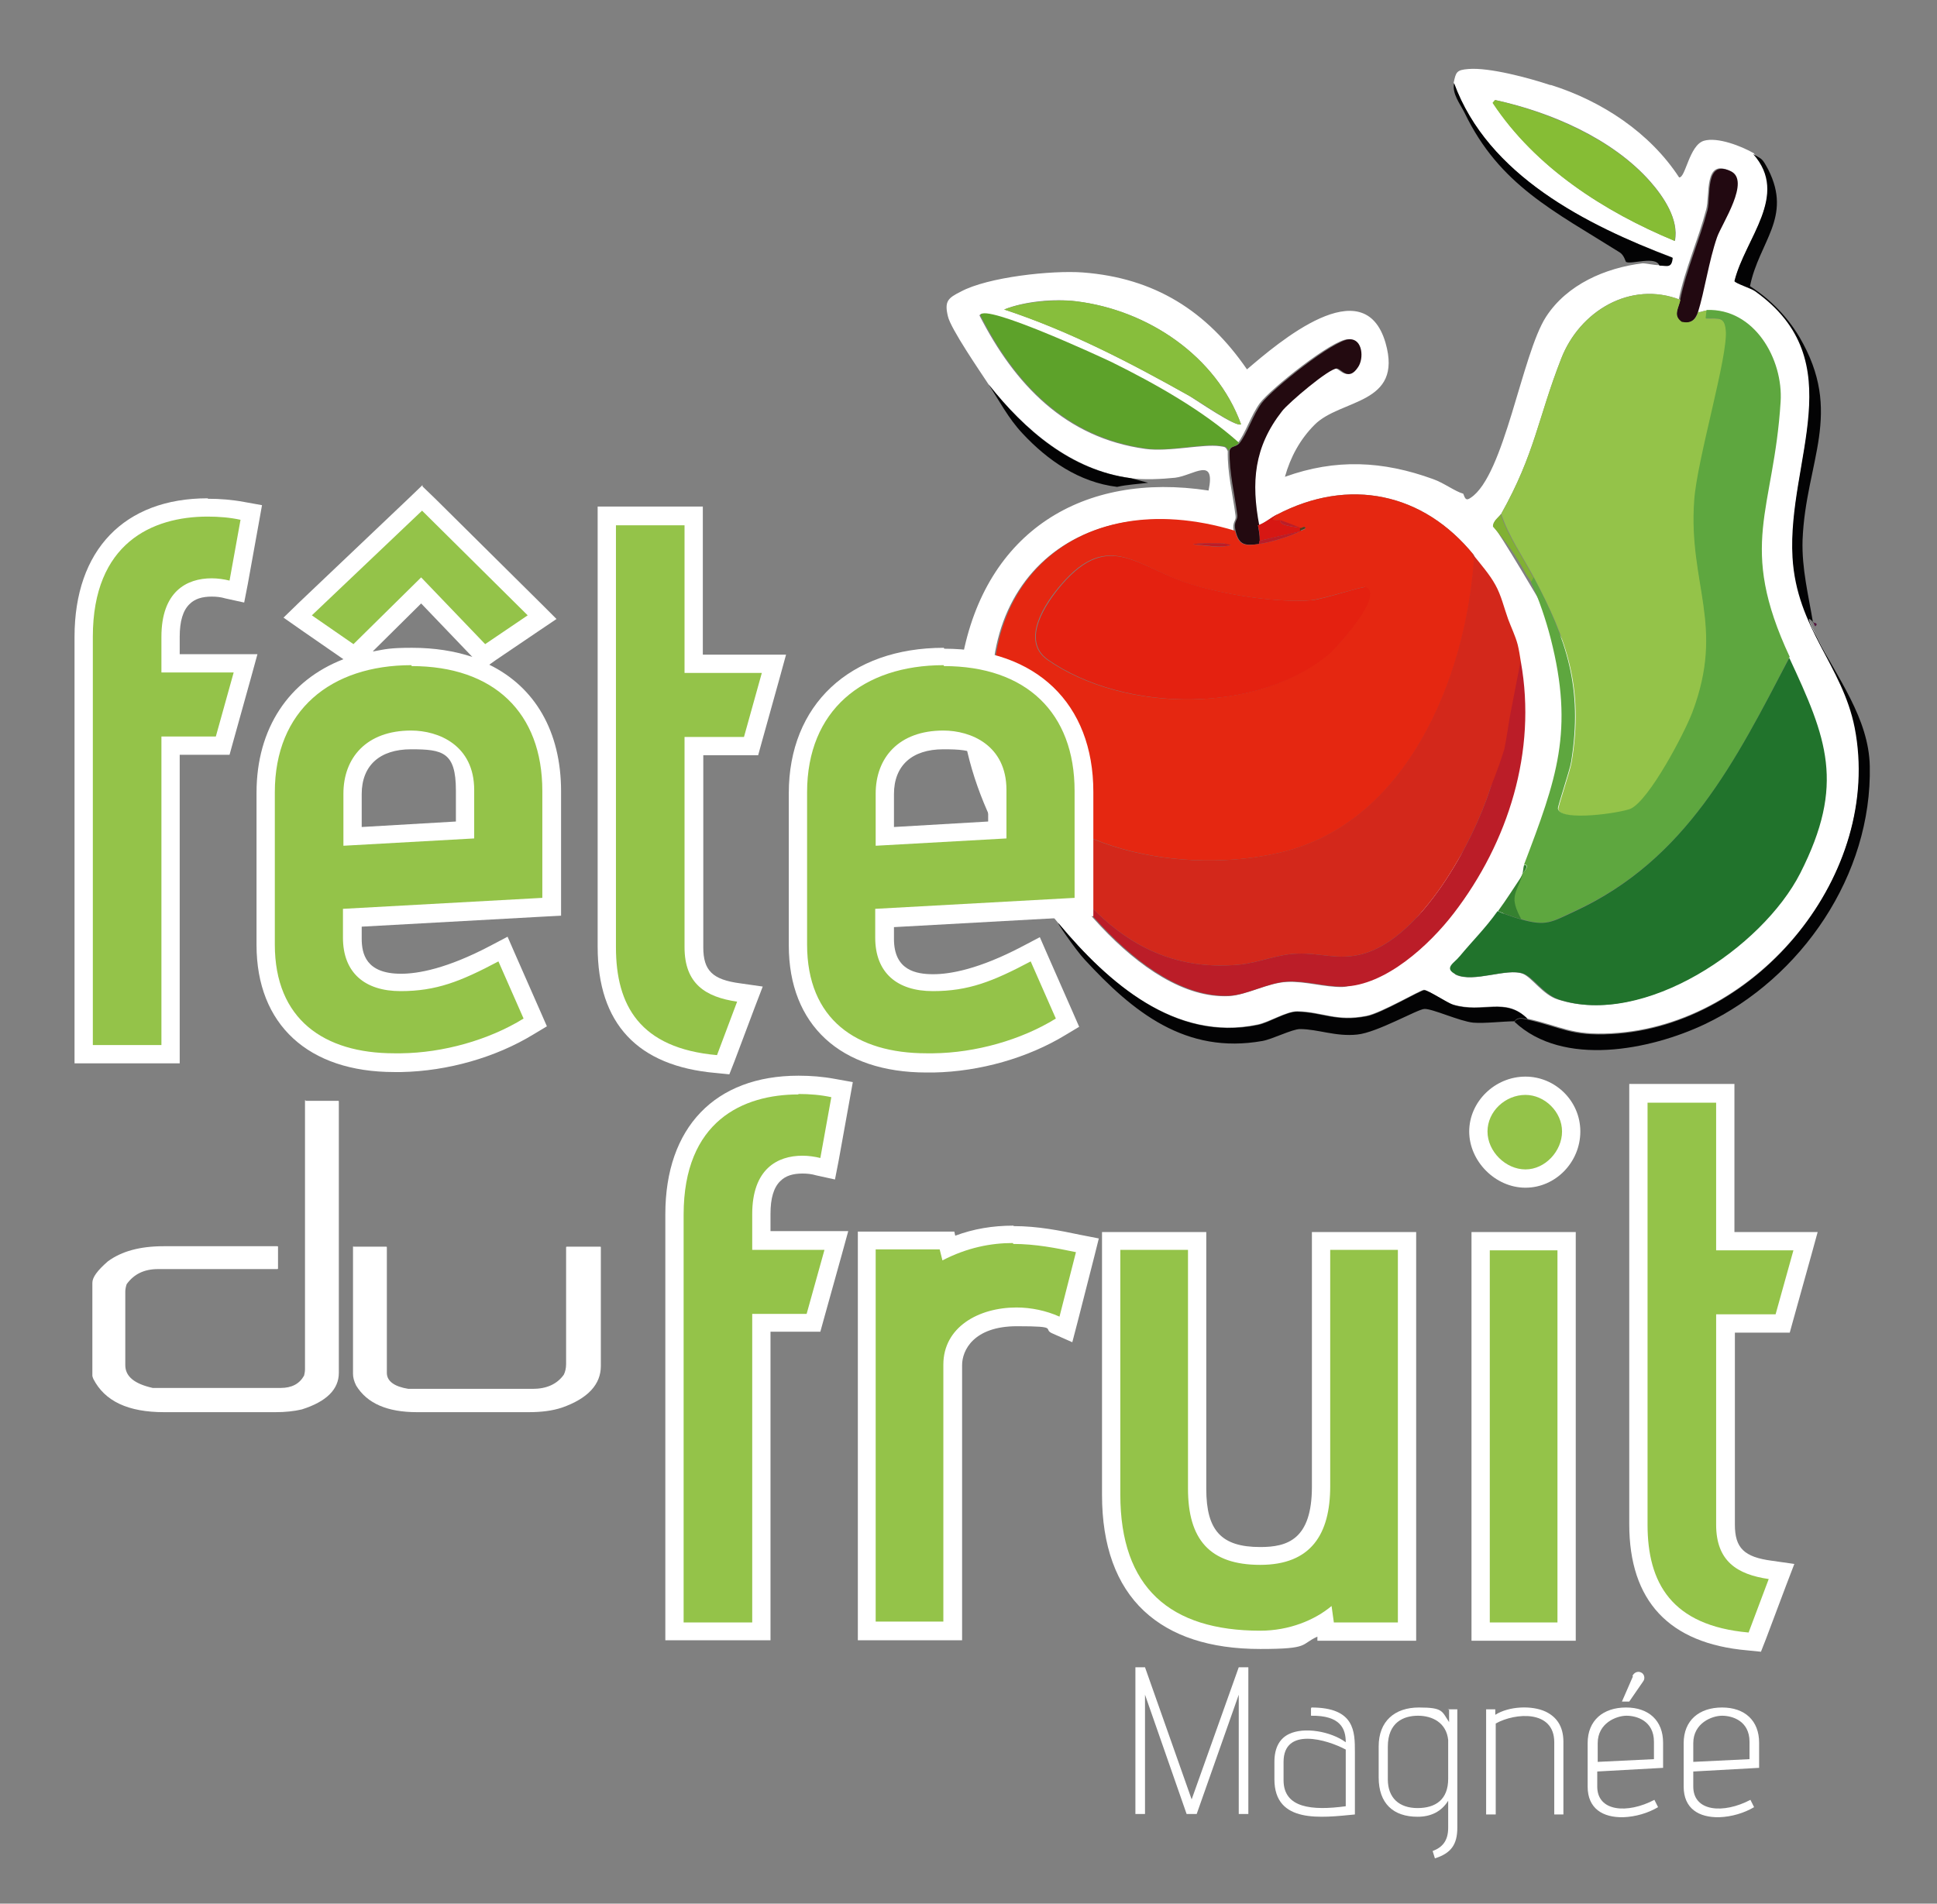
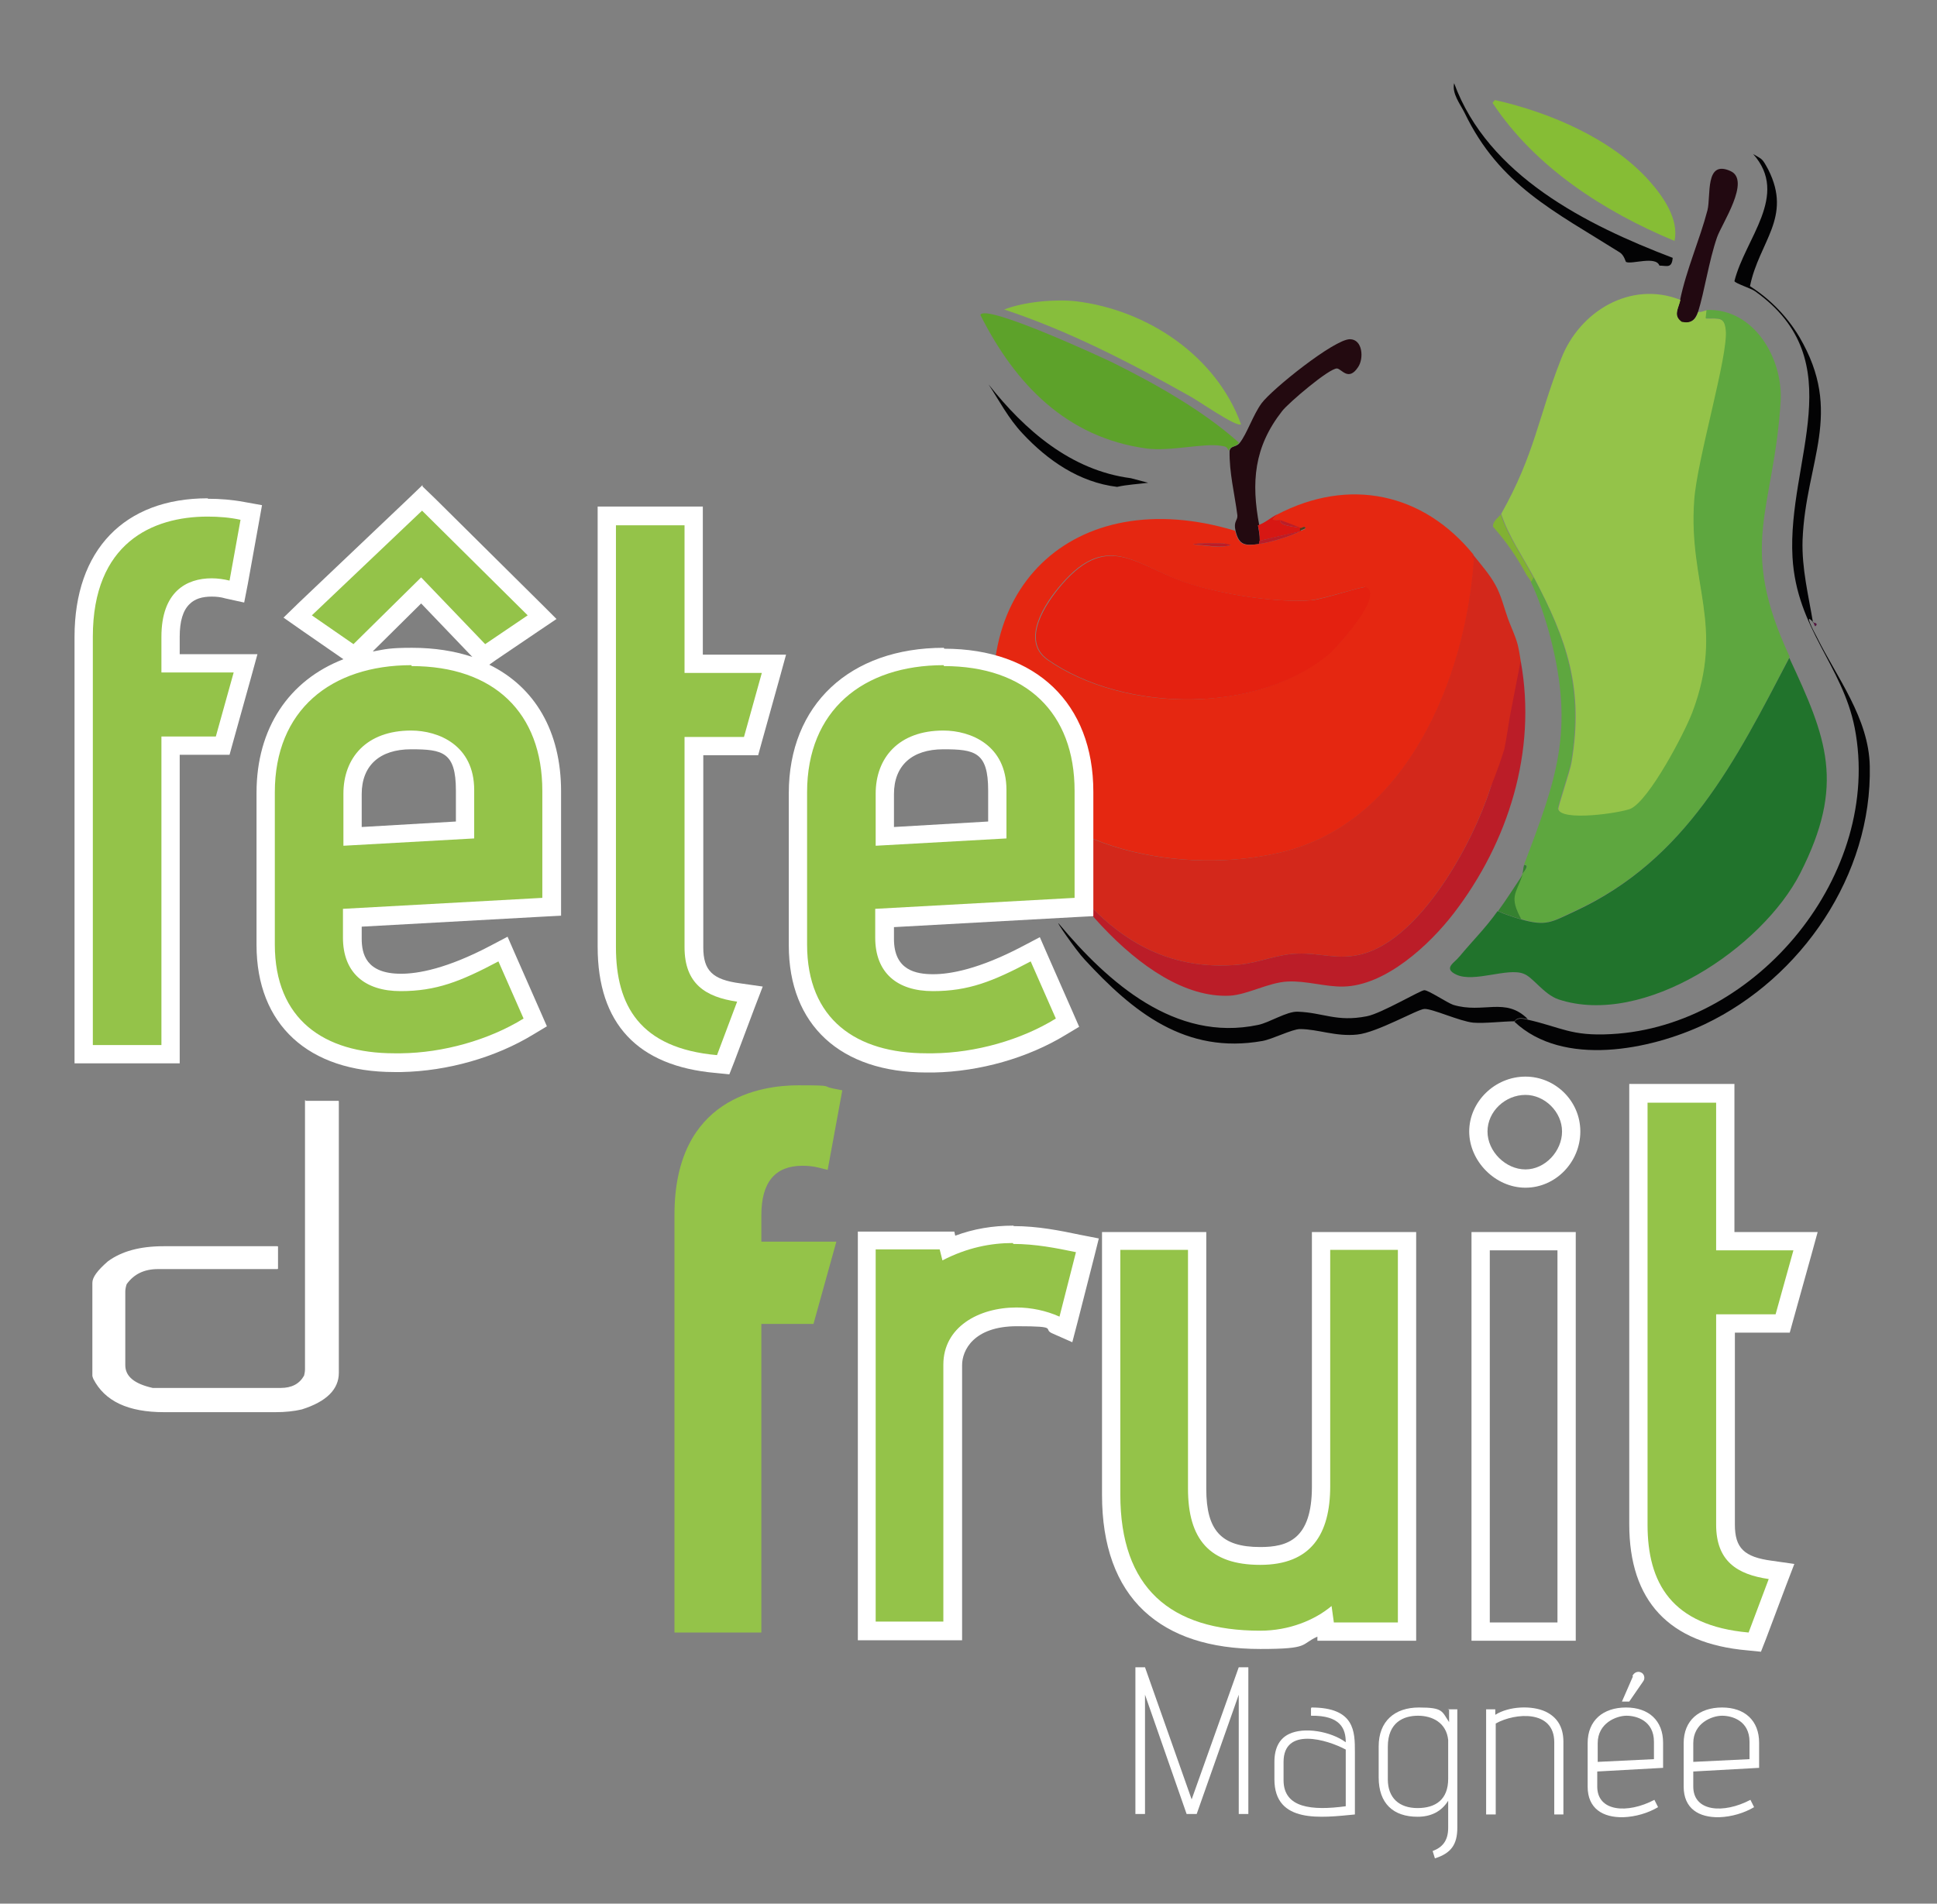
<svg xmlns="http://www.w3.org/2000/svg" id="Calque_1" viewBox="0 0 423.6 416.4">
  <rect x="0" y="0" width="423.6" height="416.4" fill="#808080" stroke="none" />
  <defs>
    <style> .st0 { fill: #81b133; } .st1 { fill: #030304; } .st2 { fill: #531640; } .st3 { fill: #523d1c; } .st4 { fill: #358130; } .st5 { fill: #d3281b; } .st6 { fill: #21732c; } .st7 { fill: #87be3c; } .st8 { fill: #e52711; } .st9 { fill: #fff; } .st10 { fill: #5da22a; } .st11 { fill: #94c349; } .st12 { fill: #e42110; } .st13 { fill: #230a10; } .st14 { fill: #d71713; } .st15 { fill: #5ea73f; } .st16 { fill: #220911; } .st17 { fill: #86bd35; } .st18 { fill: #bb1d28; } </style>
  </defs>
-   <path class="st9" d="M339.2,18.6c11.1,3.5,21.6,10.4,28,20.2,1.4.2,2.2-7,5.4-8,3-.9,8.3,1.2,10.9,2.7,8,9-1.8,18.5-4.1,27.8.2.5,3.6,1.6,4.5,2.2,21.5,15.3,7,37.1,8.2,58.2.9,15.6,10.9,23.5,13.6,37.3,6.2,31.9-21.3,65.3-53.2,67-8.9.5-10.9-1.5-18.5-3.2-4.9-4.9-9.8-1.1-16.3-3.1-1.4-.4-5.4-3.1-6.3-3.2-.7,0-9.4,5.1-12.6,5.7-6.7,1.3-9.5-.9-15.1-1-2.4,0-6.2,2.4-8.7,2.9-18.1,3.8-32.8-9.3-43.5-22.1-13.1-15.6-23.4-35.8-21.3-56.8,0-.3.2-.7.2-1,5.1-27.9,26.4-41.1,53.9-36.9,1.6-7.6-3.3-3.3-7.3-2.8-2.9.3-6.9.5-9.7.1-13.1-1.8-23.2-10.6-31.1-20.5-1.9-2.9-8.3-12.2-8.9-14.9-.8-3.3,0-4,2.8-5.4,5.9-3.2,19.9-4.7,26.7-4.2,15.7,1.2,27.1,8.4,35.9,21.2,6.8-5.8,25.6-22,30.3-5.8,3.9,13.6-9.8,12.2-15.5,17.9-3.2,3.2-5.3,7.1-6.5,11.4,11.1-4,21.4-3.5,32.4.5,2.3.8,4.8,2.7,6.6,3.2.4,1.1.6,1.6,1.6.9,7.4-4.8,11.2-31.4,16.5-39.6,4.6-7.1,13-10.7,21.1-11.7.9,0,2.4.4,3.6.4,1.6,0,2.7.7,2.9-1.7-18.9-7.1-40.4-18-47.8-38.2.5-2.3.6-2.8,3.2-3,4.6-.4,13.4,2,17.9,3.5ZM327,21.9l-.5.6c9.3,14.1,24.3,23.8,39.8,30.2.9-4.7-2.5-9.7-5.4-13-8.3-9.4-21.8-15.2-33.8-17.8ZM367.5,65.6c-11-4.3-22.1,2.5-26.1,12.9-5.1,13.1-5.7,20.7-13.1,33.9-.4.6-1.8,1.6-1.7,2.7,2.9,3.4,30.3,50.8,32.4,54.7l-30.9,6.3c-1.2-2.2-4.2-52.8-5.8-54.7-11-13.6-27.3-17.1-43.1-8.8-1.5.8-2.7,1.9-4.2,2.4-1.8-9.5-1.3-17.2,5-25.1,1.3-1.7,10.3-9.4,12-9.3,1,0,2.5,2.9,4.6-.3,1.2-1.9,1-6-1.8-6.1-3.4,0-17,10.9-19.3,14-1.9,2.6-3.2,6.7-4.8,8.7-7.9-7-18.3-12.9-27.8-17.6-2.2-1.1-27.8-12.9-28.7-10.3,7.7,15.1,18.8,26.8,36.3,29.2,5.1.7,12.5-1.1,16.2-.6,1.1.2,1.3,0,1.8,1.1-.1,4.8,1.1,9.4,1.7,14.1.2,1.2-.8,1.3-.4,3.4-35.4-10.7-60.4,13.3-50.8,49.4.8,3.2,1.9,6,3.2,9.1,6.7,16,27.2,44.1,46.5,43.2,3.9-.2,8.5-2.9,12.7-3.1,4.1-.2,8.3,1.2,12.2,1.1,9.2-.2,31.3-38,36.6-44.9-1.3,4,21.5-1.9,28.4-1.1-1.1,1.3-43.3,41.8-40.3,43.3,3.9,1.9,11.1-1.5,14.7-.2,2,.8,4.4,4.6,7.6,5.6,18.6,6.2,44.6-11.4,52.9-27.6,10-19.5,5.9-29.5-2.4-47.1-11.5-24.6-3.5-31.8-2-55.8.6-9.3-5.7-20.4-16.2-20.1-.6,0-1.3.5-1.9.3,1.6-4.8,2.5-11.2,4.2-16.5,1-2.9,7.5-12.5,2.9-14.5-5.5-2.5-4.1,5.4-5,8.6-1.7,6.5-4.6,12.9-6,19.7ZM235.3,65.9c-4.7-.6-11.3,0-15.7,1.8,14.3,4.7,27.5,11.6,40.5,18.9,1.5.9,10.3,7,11.3,6.2-5.4-14.9-20.4-25-36.1-26.9Z" />
  <path class="st13" d="M275.1,114.9c.2,1.3.4,2,.4,3.4,0,.2-.1.5-.1.7-2.9.3-4.4.5-5.2-2.9-.5-2.1.5-2.2.4-3.4-.6-4.7-1.8-9.3-1.7-14.1.3-1.2,1.4-.7,2.2-1.7,1.6-2,2.9-6.1,4.8-8.7,2.3-3.1,15.9-14,19.3-14,2.8,0,3.1,4.2,1.8,6.1-2.1,3.2-3.6.4-4.6.3-1.7-.1-10.7,7.6-12,9.3-6.2,7.9-6.8,15.6-5,25.1Z" />
  <path class="st7" d="M235.3,65.9c15.7,1.9,30.7,12,36.1,26.9-.9.8-9.7-5.4-11.3-6.2-13-7.3-26.3-14.2-40.5-18.9,4.4-1.7,11.1-2.3,15.7-1.8Z" />
  <path class="st10" d="M270.9,96.9c-.8,1-1.9.6-2.2,1.7-.5-1-.6-.9-1.8-1.1-3.7-.6-11.1,1.3-16.2.6-17.5-2.4-28.7-14.1-36.3-29.2.9-2.6,26.4,9.2,28.7,10.3,9.5,4.7,20,10.6,27.8,17.6Z" />
  <path class="st1" d="M247.3,104.6l3.8,1c-2.3.3-4.6.4-6.8.9-8.3-1-15.2-5.8-20.7-11.7-3.1-3.3-5.1-7.2-7.4-10.7,7.9,10,18,18.8,31.1,20.5Z" />
  <path class="st8" d="M322.3,121.4c-.8,0,.2.7.1,1.1-1.8,25.9-14.7,57.6-42.4,64-20.4,4.8-51.4.1-60.7-21-9.6-36.2,15.4-60.1,50.8-49.4.8,3.4,2.3,3.3,5.2,2.9,2-.2,7.3-1.8,9-2.8.4-.2.9-.3,1.2-.6-.3-.7-.8,0-1.1,0-1.4-.5-3-1.2-4.4-1.7-.8-.3-1.3.2-1.8-.2l1-1.1c15.8-8.3,32.1-4.8,43.1,8.8ZM267.8,118.9c-.4,0-6.8-.2-6.8.2,2.6.2,6,.9,8.2.1-.5,0-.9-.2-1.4-.3ZM298.7,128.4c-.6-.2-9.6,2.7-12,2.9-7.6.6-18.6-1.2-26-3.4-11.8-3.5-18.1-12.4-28.7,0-3.5,4-8.9,12.2-3,16.4,16.6,11.6,46.2,12.1,61.9-1.6,1.8-1.5,11.6-12.5,7.6-14.3Z" />
  <path class="st14" d="M280.1,113.8c-.7,1.3,4.2,1.5,4.4,1.7v.7c-.1,0-9,2.1-9,2.1,0-1.4-.1-2.1-.4-3.4,1.5-.5,2.7-1.6,4.2-2.4l-1,1.1c.5.4,1,0,1.8.2Z" />
  <path class="st5" d="M332.6,144.8c-.2-1.2-.4-2.6-.7-3.8-.5-1.9-1.4-3.7-2.1-5.6-.9-2.5-1.5-5.2-2.8-7.5-1.2-2.2-3.2-4.5-4.8-6.5-.8,0,.2.7.1,1.1-1.8,25.9-14.7,57.6-42.4,64-20.4,4.8-51.4.1-60.7-21,.8,3.2,1.9,6,3.2,9.1,10.4,19.3,23.7,38.8,48.7,36.4,4.1-.4,8.4-2.3,12.6-2.4,5.2-.2,8.8,1.5,14.2.1,12.9-3.4,24.3-24.5,28-36.2.4-1.3,2.9-5,3.2-5.3.2-.2,2.7-3.4,3.5-3.8v-18.5Z" />
  <path class="st18" d="M284.5,115.5c-.2-.2-5.1-.4-4.4-1.7,1.4.5,3,1.1,4.4,1.7Z" />
  <path class="st3" d="M284.3,116.2v-.7c.5.1.9-.6,1.2,0-.3.3-.9.4-1.2.6Z" />
  <path class="st18" d="M284.3,116.2c-1.7,1-7,2.6-9,2.8,0-.2.1-.5.1-.7l8.9-2.1Z" />
  <path class="st18" d="M267.8,118.9c.5,0,.9.2,1.4.3-2.2.8-5.6,0-8.2-.1,0-.4,6.4-.3,6.8-.2Z" />
  <path class="st12" d="M298.7,128.4c4,1.8-5.9,12.7-7.6,14.3-15.7,13.7-45.3,13.2-61.9,1.6-6-4.2-.5-12.3,3-16.4,10.6-12.3,16.9-3.4,28.7,0,7.3,2.2,18.3,4,26,3.4,2.4-.2,11.4-3.2,12-2.9Z" />
  <path class="st1" d="M333.9,222.9c-2.5-.6-2.5.5-2.7.5-2.5,0-6.4.5-9,.3-3-.3-9-3.1-10.7-3-1.4,0-10.4,5.2-14.7,5.6-4.7.5-8.6-1.2-12.5-1.2-1.7,0-6,2.2-8.2,2.6-16.8,3-28.3-6.3-38.9-17.8-1.9-2-6.7-9-5.6-7.8,10.7,12.8,25.4,25.9,43.5,22.1,2.5-.5,6.3-3,8.7-2.9,5.6.2,8.5,2.3,15.1,1,3.2-.6,11.9-5.8,12.6-5.7.9,0,4.9,2.7,6.3,3.2,6.6,2,11.4-1.8,16.3,3.1Z" />
  <g>
    <path class="st4" d="M332.9,191.3c.2-.6.2-1.5.4-2.1,1.3,0,0,1.4-.4,2.1Z" />
    <g>
      <path class="st0" d="M335.5,126.4l-.6,1c-.3-.7-.8-1.2-1.1-1.7-2.1-3.9-4.3-7.1-7.3-10.5-.1-1.2,1.3-2.1,1.7-2.7,1.6,4.9,4.8,9.3,7.2,14Z" />
      <g>
        <path class="st1" d="M362.9,58.1c-.8-2.2-6.1-.2-7.3-.8-.1,0-.4-1.5-1.4-2.1-14.3-9-26.3-14.7-33.9-30.5-1-2-2.8-4.2-2.3-6.5,7.4,20.2,28.9,31,47.8,38.2-.2,2.4-1.3,1.7-2.9,1.7Z" />
        <path class="st1" d="M396.6,136.2c-2.3-2.6,0,1.8.8,3.3,4.3,8.7,11.3,17.6,11.5,28.1.5,23.8-14.9,46.3-36,56.4-12,5.7-31.1,9.5-41.7-.5.2,0,.2-1.1,2.7-.5,7.6,1.7,9.6,3.7,18.5,3.2,31.9-1.7,59.4-35.1,53.2-67-2.7-13.7-12.7-21.7-13.6-37.3-1.2-21.2,13.3-42.9-8.2-58.2-.8-.6-4.3-1.7-4.5-2.2,2.3-9.3,12.1-18.8,4.1-27.8,2,1.2,1.9.8,3.3,3.4,5.3,10.5-2,15.7-4,25.5,4.4,2.8,8.1,6.6,10.8,11.1,9.8,16.7,1.4,27.1.7,44.4-.2,6.3,1.3,12.1,2.3,18.2Z" />
        <path class="st17" d="M327,21.9c12,2.7,25.6,8.5,33.8,17.8,3,3.4,6.4,8.3,5.4,13-15.4-6.4-30.5-16.1-39.8-30.2l.5-.6Z" />
        <path class="st16" d="M371.3,68.3c-.6,1.8-1.7,2.6-3.6,2.2-1.9-1.4-.6-3-.3-4.8,1.4-6.8,4.3-13.2,6-19.7.8-3.2-.6-11.1,5-8.6,4.6,2-1.9,11.6-2.9,14.5-1.8,5.2-2.7,11.7-4.2,16.5Z" />
        <path class="st11" d="M367.5,65.6c-.4,1.8-1.7,3.4.3,4.8,1.9.4,3-.3,3.6-2.2.6.2,1.3-.3,1.9-.3l-.2,1.8c2.9,0,4.1-.4,4.4,2.6.6,5.5-6.2,28.3-6.9,37.3-1.3,18.3,6.8,27.2-.4,46.3-1.7,4.5-9.4,19.2-13.5,21.1-2.1,1-15.4,2.9-15.9,0-.1-.5,2.6-8.4,2.9-10.3,2.7-16.1-1-26.7-8.2-40.3-2.5-4.7-5.6-9.1-7.2-14,7.4-13.2,8-20.9,13.1-33.9,4-10.4,15.2-17.2,26.1-12.9Z" />
        <path class="st15" d="M391.3,143.8c-11.7,22.6-22.5,44.2-46.8,55.4-5.2,2.4-6.3,3.5-11.9,1.8-2.7-5-1.3-5.5.3-9.8.5-.7,1.8-2,.4-2.1,7.1-18.7,11-29.2,5.8-49.5-1-3.9-2.6-8.7-4.3-12.3l.6-1c7.2,13.6,10.8,24.2,8.2,40.3-.3,1.9-3,9.8-2.9,10.3.6,2.9,13.8.9,15.9,0,4.1-1.9,11.8-16.6,13.5-21.1,7.2-19.1-.9-28,.4-46.3.6-9,7.5-31.8,6.9-37.3-.3-3-1.5-2.5-4.4-2.6l.2-1.8c10.5-.4,16.8,10.8,16.2,20.1-1.5,24-9.5,31.2,2,55.8Z" />
        <path class="st2" d="M396.6,136.2s1.2.1.4.8c-.3-.2-.3-.8-.4-.8Z" />
        <path class="st6" d="M319.2,209.2c2.9-3.5,5.6-6.1,8.3-9.9,1.6.7,3.4,1.3,5.1,1.8,5.6,1.6,6.7.6,11.9-1.8,24.3-11.3,35-32.8,46.8-55.4,8.2,17.6,12.3,27.6,2.4,47.1-8.3,16.3-34.2,33.8-52.9,27.6-3.2-1.1-5.6-4.9-7.6-5.6-3.5-1.4-10.8,2-14.7.2-3-1.4-.4-2.6.6-3.9Z" />
      </g>
      <path class="st4" d="M332.7,201.1c-1.7-.5-3.5-1.1-5.1-1.8,1.9-2.6,3.6-5.3,5.4-8-1.5,4.3-3,4.8-.3,9.8Z" />
    </g>
  </g>
  <path class="st18" d="M332.6,144.8c3.5,19.5-2.7,39.4-14.7,55-5.3,6.9-14.9,15.8-24.1,16-3.9.1-8.1-1.3-12.2-1.1-4.2.2-8.8,2.9-12.7,3.1-19.3.9-39.8-27.2-46.5-43.2,10.4,19.3,23.7,38.8,48.7,36.4,4.1-.4,8.4-2.3,12.6-2.4,5.2-.2,8.8,1.5,14.2.1,12.9-3.4,24.3-24.5,28-36.2.4-1.3,1.6-3.8,3.1-8.7.4-2,.7-4.1,1.2-7.1l2.3-11.9Z" />
  <g>
    <path class="st11" d="M18.3,230.6v-91.3c0-25.6,19-28.3,27.1-28.3s5,.2,7.6.7l2,.4-3.2,17.4-2-.5c-1.2-.3-2.4-.4-3.5-.4-6,0-9,3.6-9,10.8v5.8h16.4l-5,18h-11.4v67.5h-19Z" />
    <path class="st9" d="M45.4,113c2.5,0,4.9.2,7.2.7l-2.4,13.3c-1.2-.3-2.6-.5-3.9-.5-5.5,0-11,2.9-11,12.8v7.8h15.8l-3.9,14h-11.9v67.5h-15v-89.3c0-20.5,13-26.3,25.1-26.3M45.4,109c-18.2,0-29.1,11.3-29.1,30.3v93.3h23v-67.5h10.9l.8-2.9,3.9-14,1.4-5.1h-17v-3.8c0-3.4.7-5.8,2.2-7.2,1.1-1.1,2.7-1.6,4.8-1.6,1,0,2,.1,3,.4l4.1.9.8-4.1,2.4-13.3.7-3.9-3.9-.7c-2.7-.5-5.3-.7-7.9-.7h0Z" />
  </g>
  <g>
    <path class="st11" d="M86.3,232.5c-17.9,0-28.1-9.4-28.1-25.8v-33.3c0-18.4,12.2-29.8,31.9-29.8s30.6,11,30.6,29.3v25.3l-43.6,2.4v4.4c0,8,5.8,9.7,10.6,9.7s12.6-2.2,20.4-6.3l1.9-1,7.1,16.1-1.5.9c-7.9,4.9-18,7.8-27.8,7.9-.5,0-1,0-1.5,0ZM89.9,161.8c-8,0-12.8,4.4-12.8,11.8v9.3l24.6-1.4v-8.7c0-10.7-10.6-11-11.8-11ZM92.1,129.2l-14.5,14.4-12.5-8.7,27.2-26,26.2,26-12.7,8.7-13.7-14.4Z" />
    <path class="st9" d="M92.3,111.7l23.1,22.9-9.3,6.3-14-14.6-14.8,14.6-9.1-6.3,24.1-22.9M90,145.7c18,0,28.6,10.2,28.6,27.3v23.4l-43.6,2.4v6.3c0,7.7,4.8,11.7,12.6,11.7s13.1-2.1,21.4-6.5l5.5,12.5c-7.6,4.7-17.6,7.5-26.8,7.6-.5,0-1,0-1.5,0-15.3,0-26.1-7.4-26.1-23.8v-33.3c0-17.9,12.2-27.8,29.9-27.8M75.1,185l28.6-1.6v-10.6c0-9.8-7.8-13-13.8-13-9.8,0-14.8,6-14.8,13.8v11.4M92.4,106.1l-2.8,2.7-24.1,22.9-3.5,3.4,4,2.8,9.1,6.3h0c-11.9,4.6-19,15.1-19,29.2v33.3c0,17.4,11.3,27.8,30.1,27.8s1.1,0,1.6,0c10.1-.2,20.6-3.2,28.8-8.2l3-1.8-1.4-3.2-5.5-12.5-1.7-3.9-3.8,2c-9.5,5-15.8,6.1-19.5,6.1-7.7,0-8.6-4.4-8.6-7.7v-2.6l39.8-2.2,3.8-.2v-27.2c0-13.1-5.7-22.8-15.7-27.7l1.4-1,9.3-6.3,4-2.7-3.4-3.4-23.1-22.9-2.8-2.7h0ZM81.6,142.4l10.5-10.4,11.2,11.7c-3.9-1.3-8.3-2-13.2-2s-5.8.3-8.5.8h0ZM79.1,180.8v-7.1c0-6.2,3.9-9.8,10.8-9.8s9.8.6,9.8,9v6.8l-20.6,1.2h0Z" />
  </g>
  <g>
    <path class="st11" d="M156.7,232.7c-16.1-1.4-23.9-9.8-23.9-25.6v-94.3h19v32.4h17.5l-5,18h-12.5v44c0,6.1,2.8,8.9,9.8,9.9l2.5.3-5.8,15.5h-1.5Z" />
    <path class="st9" d="M149.7,114.8v32.4h16.9l-3.9,14h-13v46c0,8,4.6,10.9,11.5,11.9l-4.4,11.7c-16.9-1.5-22.1-10.9-22.1-23.6v-92.3h15M153.7,110.8h-23v96.3c0,16.8,8.7,26.1,25.8,27.6l3,.3,1.1-2.8,4.4-11.7,1.8-4.7-4.9-.7c-6.1-.8-8.1-2.8-8.1-7.9v-42h12l.8-2.9,3.9-14,1.4-5.1h-18.2v-32.4h0Z" />
  </g>
  <g>
    <path class="st11" d="M202.7,232.5c-17.9,0-28.1-9.4-28.1-25.8v-33.3c0-18.4,12.2-29.8,31.9-29.8s30.6,11,30.6,29.3v25.3l-43.6,2.4v4.4c0,8,5.8,9.7,10.6,9.7s12.6-2.2,20.4-6.3l1.9-1,7.1,16.1-1.5.9c-7.9,4.9-18,7.8-27.8,7.9-.5,0-1,0-1.5,0ZM206.3,161.8c-8,0-12.8,4.4-12.8,11.8v9.3l24.6-1.4v-8.7c0-10.7-10.6-11-11.8-11Z" />
    <path class="st9" d="M206.4,145.7c18,0,28.6,10.2,28.6,27.3v23.4l-43.6,2.4v6.3c0,7.7,4.8,11.7,12.6,11.7s13.1-2.1,21.4-6.5l5.5,12.5c-7.6,4.7-17.6,7.5-26.8,7.6-.5,0-1,0-1.5,0-15.3,0-26.1-7.4-26.1-23.8v-33.3c0-17.9,12.2-27.8,29.9-27.8M191.5,185l28.6-1.6v-10.6c0-9.8-7.8-13-13.8-13-9.8,0-14.8,6-14.8,13.8v11.4M206.4,141.7c-20.6,0-33.9,12.5-33.9,31.8v33.3c0,17.4,11.3,27.8,30.1,27.8s1.1,0,1.6,0c10.1-.2,20.6-3.2,28.8-8.2l3-1.8-1.4-3.2-5.5-12.5-1.7-3.9-3.8,2c-9.5,5-15.8,6.1-19.5,6.1s-8.6-.8-8.6-7.7v-2.6l39.8-2.2,3.8-.2v-27.2c0-19.3-12.5-31.3-32.6-31.3h0ZM195.5,180.8v-7.1c0-6.2,3.9-9.8,10.8-9.8s9.8.6,9.8,9v6.8l-20.6,1.2h0Z" />
  </g>
  <g>
    <path class="st9" d="M66.7,240.8h7.2c.1,0,.2,0,.2.1v59.4c0,3.6-2.7,6.3-8.1,8-1.7.4-3.6.6-5.8.6h-24.3c-7.9,0-13-2.4-15.5-7.3-.1-.3-.2-.5-.2-.7v-20.3c0-1.2,1.1-2.7,3.4-4.7,3-2.2,7-3.3,12.2-3.3h24.8c.1,0,.2,0,.2.1v4.8c0,0,0,.1-.2.1h-26c-3.1,0-5.3,1.1-6.9,3.3-.2.6-.3,1.2-.3,1.6v16.1c0,2.5,2,4.1,6,5,.5,0,.9,0,1.2,0h26.8c2.4,0,4.1-.9,5.1-2.7.1-.4.2-.9.2-1.4v-58.8c0,0,0-.1.2-.1Z" />
-     <path class="st9" d="M77.2,272.7h7.2c.1,0,.2,0,.2.1v27.5c0,1.8,1.6,3,4.7,3.5h27.2c3,0,5.3-1,6.8-3.1.3-.6.5-1.4.5-2.3v-25.6c0,0,0-.1.2-.1h7.2c.1,0,.2,0,.2.1v26c0,4-2.8,7.1-8.5,9.1-2.1.7-4.5,1-7.3,1h-24.4c-6.5,0-10.9-1.9-13.3-5.8-.5-1-.7-1.8-.7-2.6v-27.8c0,0,0-.1.2-.1Z" />
  </g>
  <g>
    <g>
      <path class="st11" d="M147.5,356.9v-91.2c0-25.6,19-28.3,27.1-28.3s5,.2,7.6.7l2,.4-3.2,17.4-2-.5c-1.2-.3-2.4-.4-3.5-.4-6,0-9,3.6-9,10.8v5.8h16.4l-5,18h-11.4v67.5h-19Z" />
-       <path class="st9" d="M174.6,239.3c2.5,0,4.9.2,7.2.7l-2.4,13.3c-1.2-.3-2.6-.5-3.9-.5-5.5,0-11,2.9-11,12.8v7.8h15.8l-3.9,14h-11.9v67.5h-15v-89.2c0-20.5,13-26.3,25.1-26.3M174.6,235.3c-18.2,0-29.1,11.3-29.1,30.3v93.2h23v-67.5h10.9l.8-2.9,3.9-14,1.4-5.1h-17v-3.8c0-3.4.7-5.8,2.2-7.2,1.1-1.1,2.7-1.6,4.8-1.6,1,0,2,.1,3,.4l4.1.9.8-4.1,2.4-13.3.7-3.9-3.9-.7c-2.7-.5-5.3-.7-7.9-.7h0Z" />
    </g>
    <g>
      <path class="st11" d="M189.6,356.9v-85.4h17.5l.4,1.6c4.5-2,9.1-2.9,14.1-2.9s9.9,1,14.1,1.9l2,.4-4.7,18.5-2.2-1c-2.6-1.2-5.6-1.8-8.6-1.8-6.7,0-14,3.3-14,10.5v58.2h-18.8Z" />
      <path class="st9" d="M221.6,272.1c4.8,0,9.4.9,13.7,1.8l-3.6,14.1c-2.9-1.3-6.2-2-9.4-2-8.3,0-16,4.3-16,12.5v56.2h-14.8v-81.4h14l.6,2.4c5.4-2.8,10.6-3.8,15.4-3.8M221.6,268.1c-4.5,0-8.7.7-12.7,2.2l-.2-.9h-21.1v89.4h22.8v-60.2c0-3.2,2.5-8.5,12-8.5s5.4.6,7.8,1.6l4.3,1.9,1.2-4.6,3.6-14.1,1-4-4.1-.8c-4.3-.9-9.2-1.9-14.5-1.9h0Z" />
    </g>
    <g>
      <path class="st11" d="M275.6,358.7c-21.3,0-32.6-11-32.6-31.8v-55.5h18.8v54.2c0,10.3,4.1,14.7,13.8,14.7s13.3-4.7,13.3-15.2v-53.7h18.8v85.4h-17.7l-.3-2c-4.1,2.5-9,3.8-14.1,3.8Z" />
      <path class="st9" d="M305.7,273.5v81.4h-14l-.5-3.6c-3.7,3.1-9.3,5.4-15.6,5.4-19.7,0-30.6-9.4-30.6-29.8v-53.5h14.8v52.2c0,11.1,4.7,16.7,15.8,16.7s15.3-6.7,15.3-17.2v-51.7h14.8M309.7,269.5h-22.8v55.7c0,11.6-5.4,13.2-11.3,13.2-8.5,0-11.8-3.6-11.8-12.7v-56.2h-22.8v57.5c0,11.1,3.1,19.7,9.2,25.4,5.9,5.5,14.4,8.3,25.4,8.3s8.7-1,12.5-2.7v.9h21.6v-89.4h0Z" />
    </g>
    <g>
-       <path class="st11" d="M323.8,356.9v-85.4h18.8v85.4h-18.8ZM333.6,257.7c-5.5,0-10.3-4.8-10.3-10.3s4.8-10,10.3-10,10,4.7,10,10-4.7,10.3-10,10.3Z" />
      <path class="st9" d="M333.6,239.5c4.2,0,8,3.7,8,8s-3.7,8.3-8,8.3-8.3-3.9-8.3-8.3,3.9-8,8.3-8M340.6,273.5v81.4h-14.8v-81.4h14.8M333.6,235.5c-6.7,0-12.3,5.5-12.3,12s5.7,12.3,12.3,12.3,12-5.6,12-12.3-5.5-12-12-12h0ZM344.6,269.5h-22.8v89.4h22.8v-89.4h0Z" />
    </g>
    <g>
      <path class="st11" d="M382.2,359c-16.1-1.4-23.9-9.8-23.9-25.6v-94.3h19v32.4h17.5l-5,18h-12.5v44c0,6.1,2.8,8.9,9.8,9.9l2.5.3-5.8,15.5h-1.5Z" />
      <path class="st9" d="M375.3,241.1v32.4h16.9l-3.9,14h-13v46c0,8,4.6,10.9,11.5,11.9l-4.4,11.7c-16.9-1.5-22.1-10.9-22.1-23.6v-92.3h15M379.3,237.1h-23v96.3c0,16.8,8.7,26.1,25.8,27.6l3,.3,1.1-2.8,4.4-11.7,1.8-4.7-4.9-.7c-6.1-.8-8.1-2.8-8.1-7.9v-42h12l.8-2.9,3.9-14,1.4-5.1h-18.2v-32.4h0Z" />
    </g>
  </g>
  <g>
    <path class="st9" d="M250.4,364.7l10.2,28.9,10.3-28.9h2.1v32.1h-2.1v-26.1l-9.2,26.1h-2.2l-9.1-26.1v26.1h-2.1v-32.1h2.1Z" />
    <path class="st9" d="M286.8,373.5c9.5,0,9.5,5.3,9.5,9.7v13.7c-7.3.7-17.6,2.1-17.6-7.7v-3.8c0-3.3,1.3-5.2,3.2-6.1,3.3-1.6,9.1-.6,12.4,1.8,0-2.9-1.1-5.9-7.6-5.8v-1.6ZM280.7,389.4c0,6.1,6.2,6.7,13.6,5.7v-12.4c-4.1-2.2-13.6-5-13.6,2.7v4Z" />
    <path class="st9" d="M316.6,373.9h2.1v25.9c0,3.7-1.4,5.6-4.9,6.7l-.5-1.6c2.1-.8,3.4-2.2,3.4-5.1v-5.9c-1.5,2.4-3.8,3.5-6.7,3.5-5.3,0-8.5-2.9-8.5-8.6v-6.8c0-5.5,3.5-8.5,8.8-8.5s5,.8,6.6,3.2v-2.7ZM303.5,389.2c0,4.1,2.5,6.3,6.5,6.3s6.7-1.9,6.7-6.4v-8.5c-.4-3.8-3.5-5.3-6.6-5.3s-6.6,1.4-6.6,6.8v7Z" />
    <path class="st9" d="M327,373.9v1.2c3-1.9,8-2.1,11-.7,2.3,1.1,3.9,3.1,3.9,6.6v15.9h-2v-15.8c0-7.1-8.5-6.5-12.8-4.1v19.9h-2.1v-23h2.1Z" />
    <path class="st9" d="M347.2,381.3c0-5,3.4-7.8,8.4-7.8s8.1,2.9,8.1,7.7v5.5l-14.4.8v3.3c0,5.5,6.6,6,12.5,2.9l.8,1.6c-2.2,1.3-4.9,2.1-7.6,2.2-4.5.1-7.8-1.9-7.8-6.7v-9.4ZM349.3,385.4l12.4-.6v-3.8c0-4.6-3.8-5.7-6-5.7s-6.3,1.6-6.3,6v4.1ZM357,366.6c.3-.7,1.1-1.1,1.8-.8.8.3,1,1.3.6,1.9l-3.1,4.5h-1.6l2.4-5.5Z" />
    <path class="st9" d="M368.2,381.3c0-5,3.4-7.8,8.4-7.8s8.1,2.9,8.1,7.7v5.5l-14.4.8v3.3c0,5.5,6.6,6,12.5,2.9l.8,1.6c-2.2,1.3-4.9,2.1-7.6,2.2-4.5.1-7.8-1.9-7.8-6.7v-9.4ZM370.2,385.4l12.4-.6v-3.8c0-4.6-3.8-5.7-6-5.7s-6.3,1.6-6.3,6v4.1Z" />
  </g>
</svg>